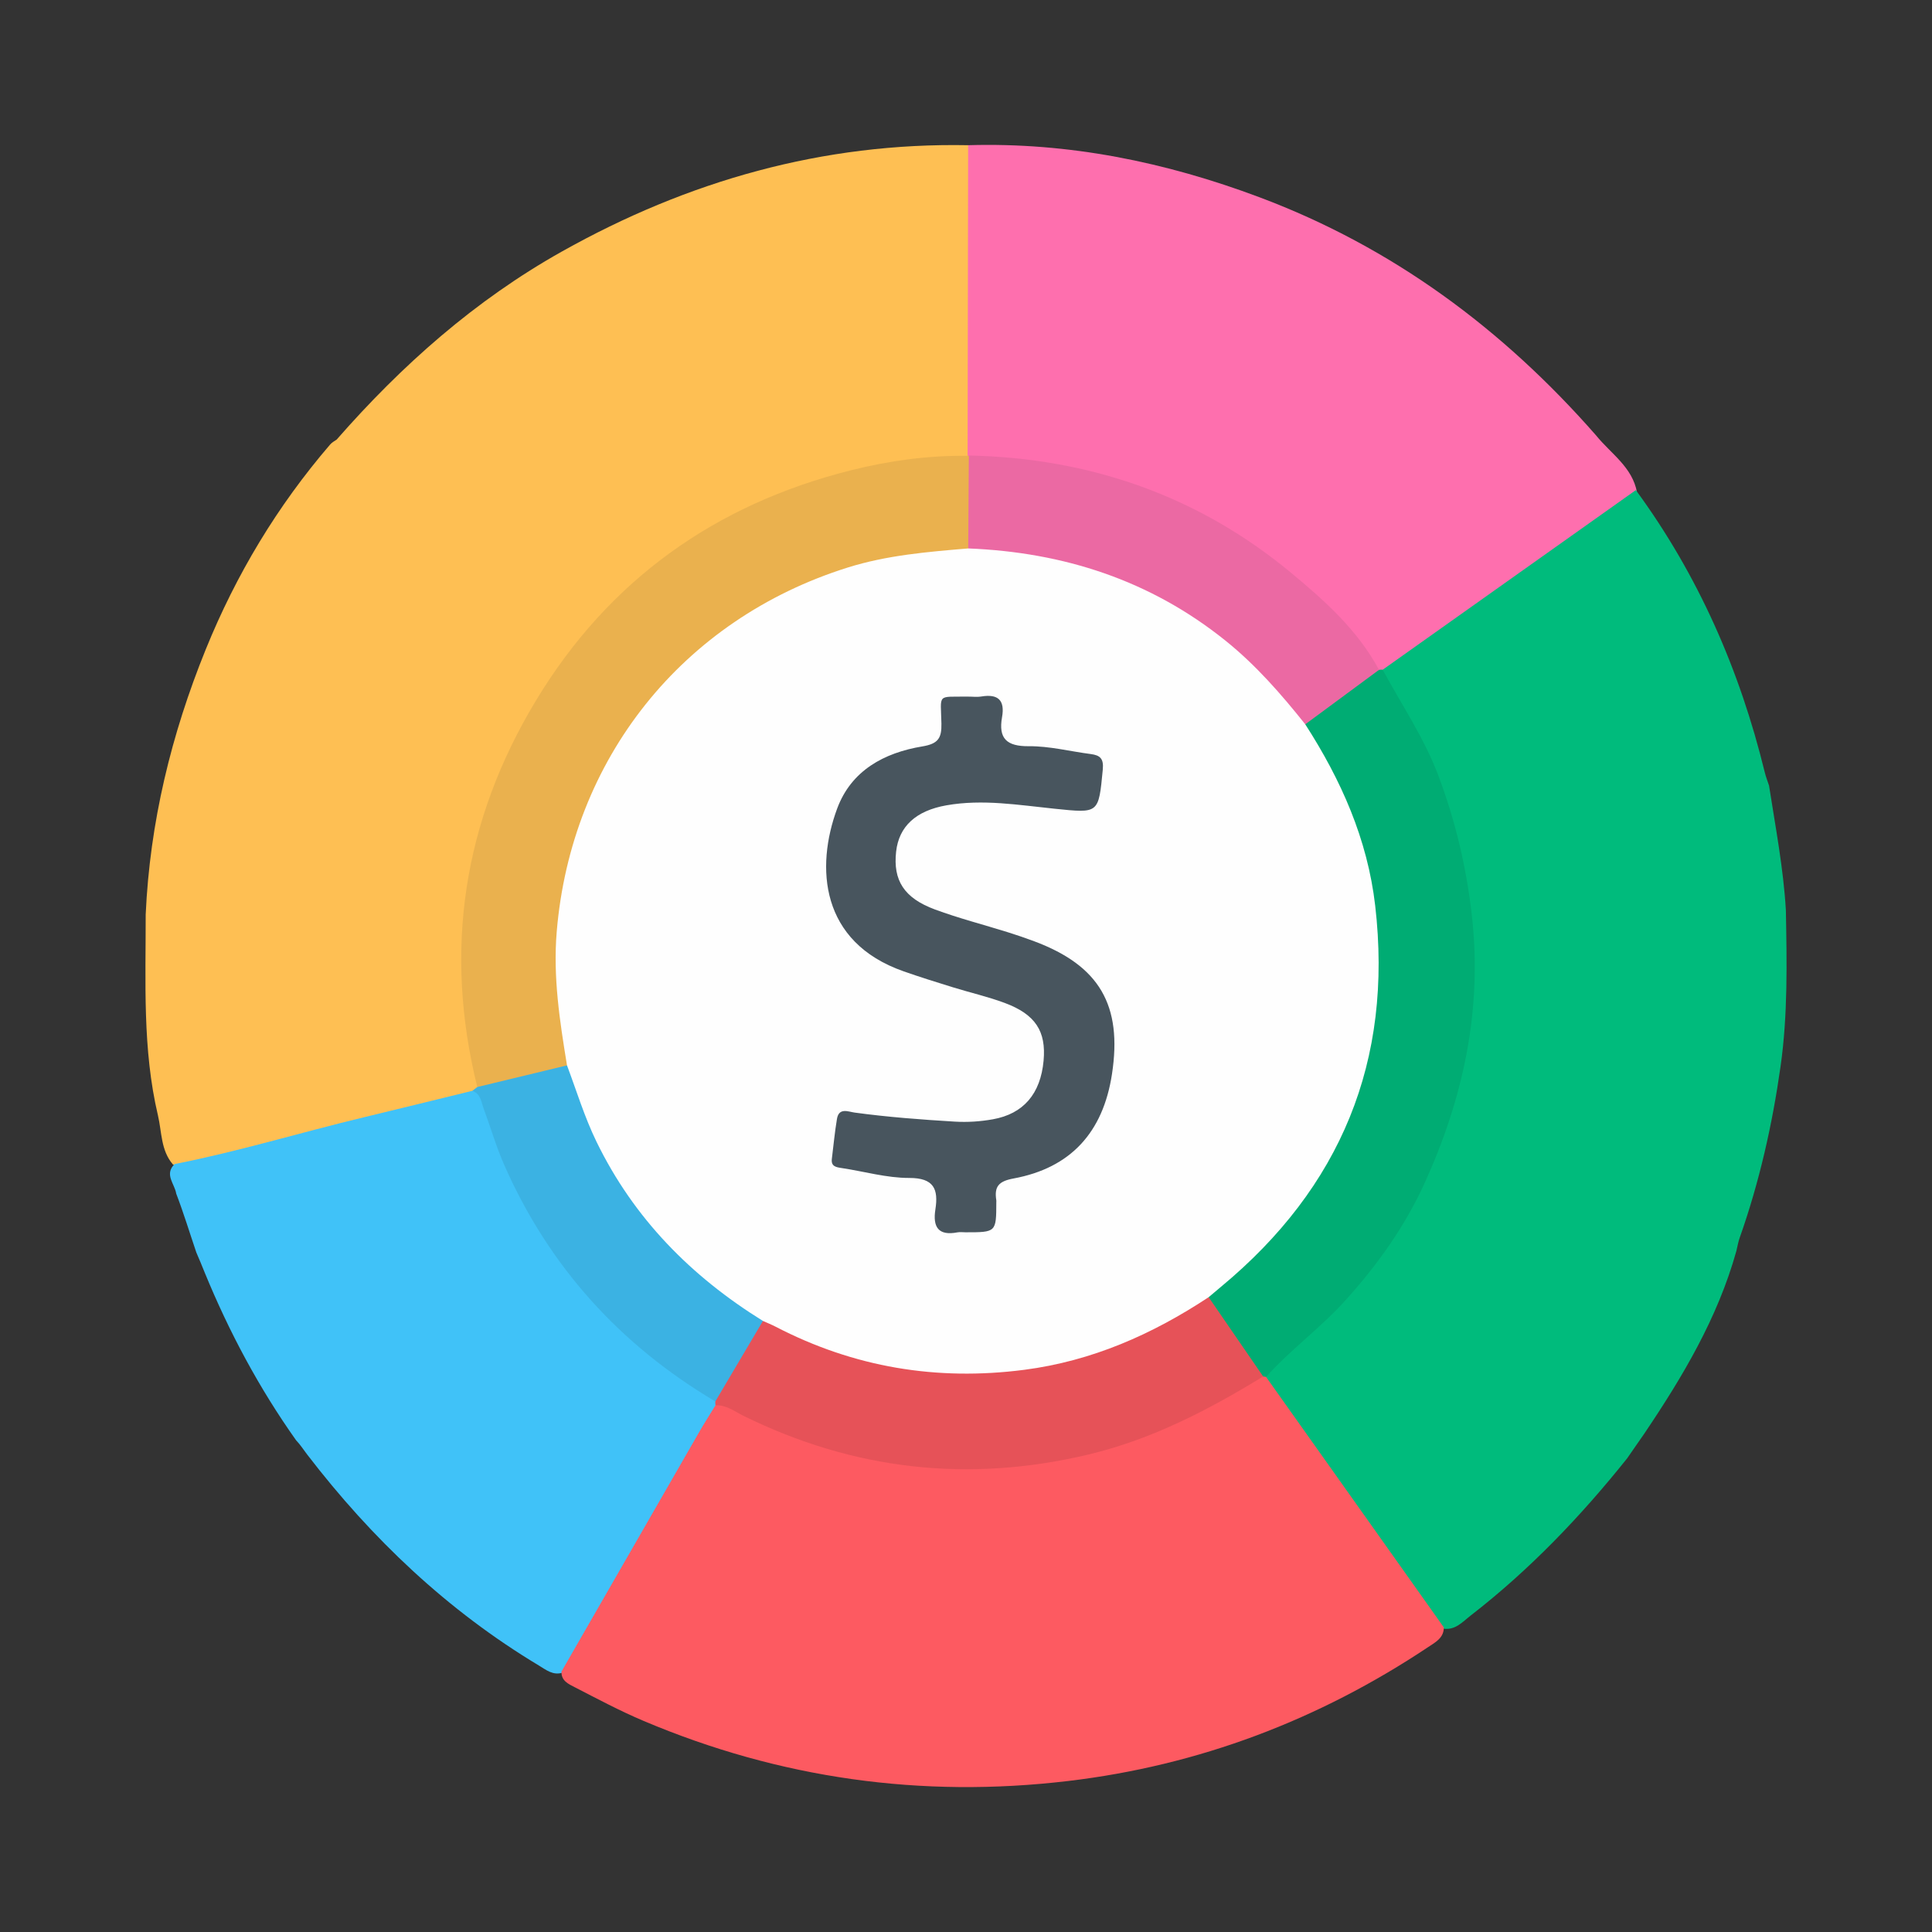
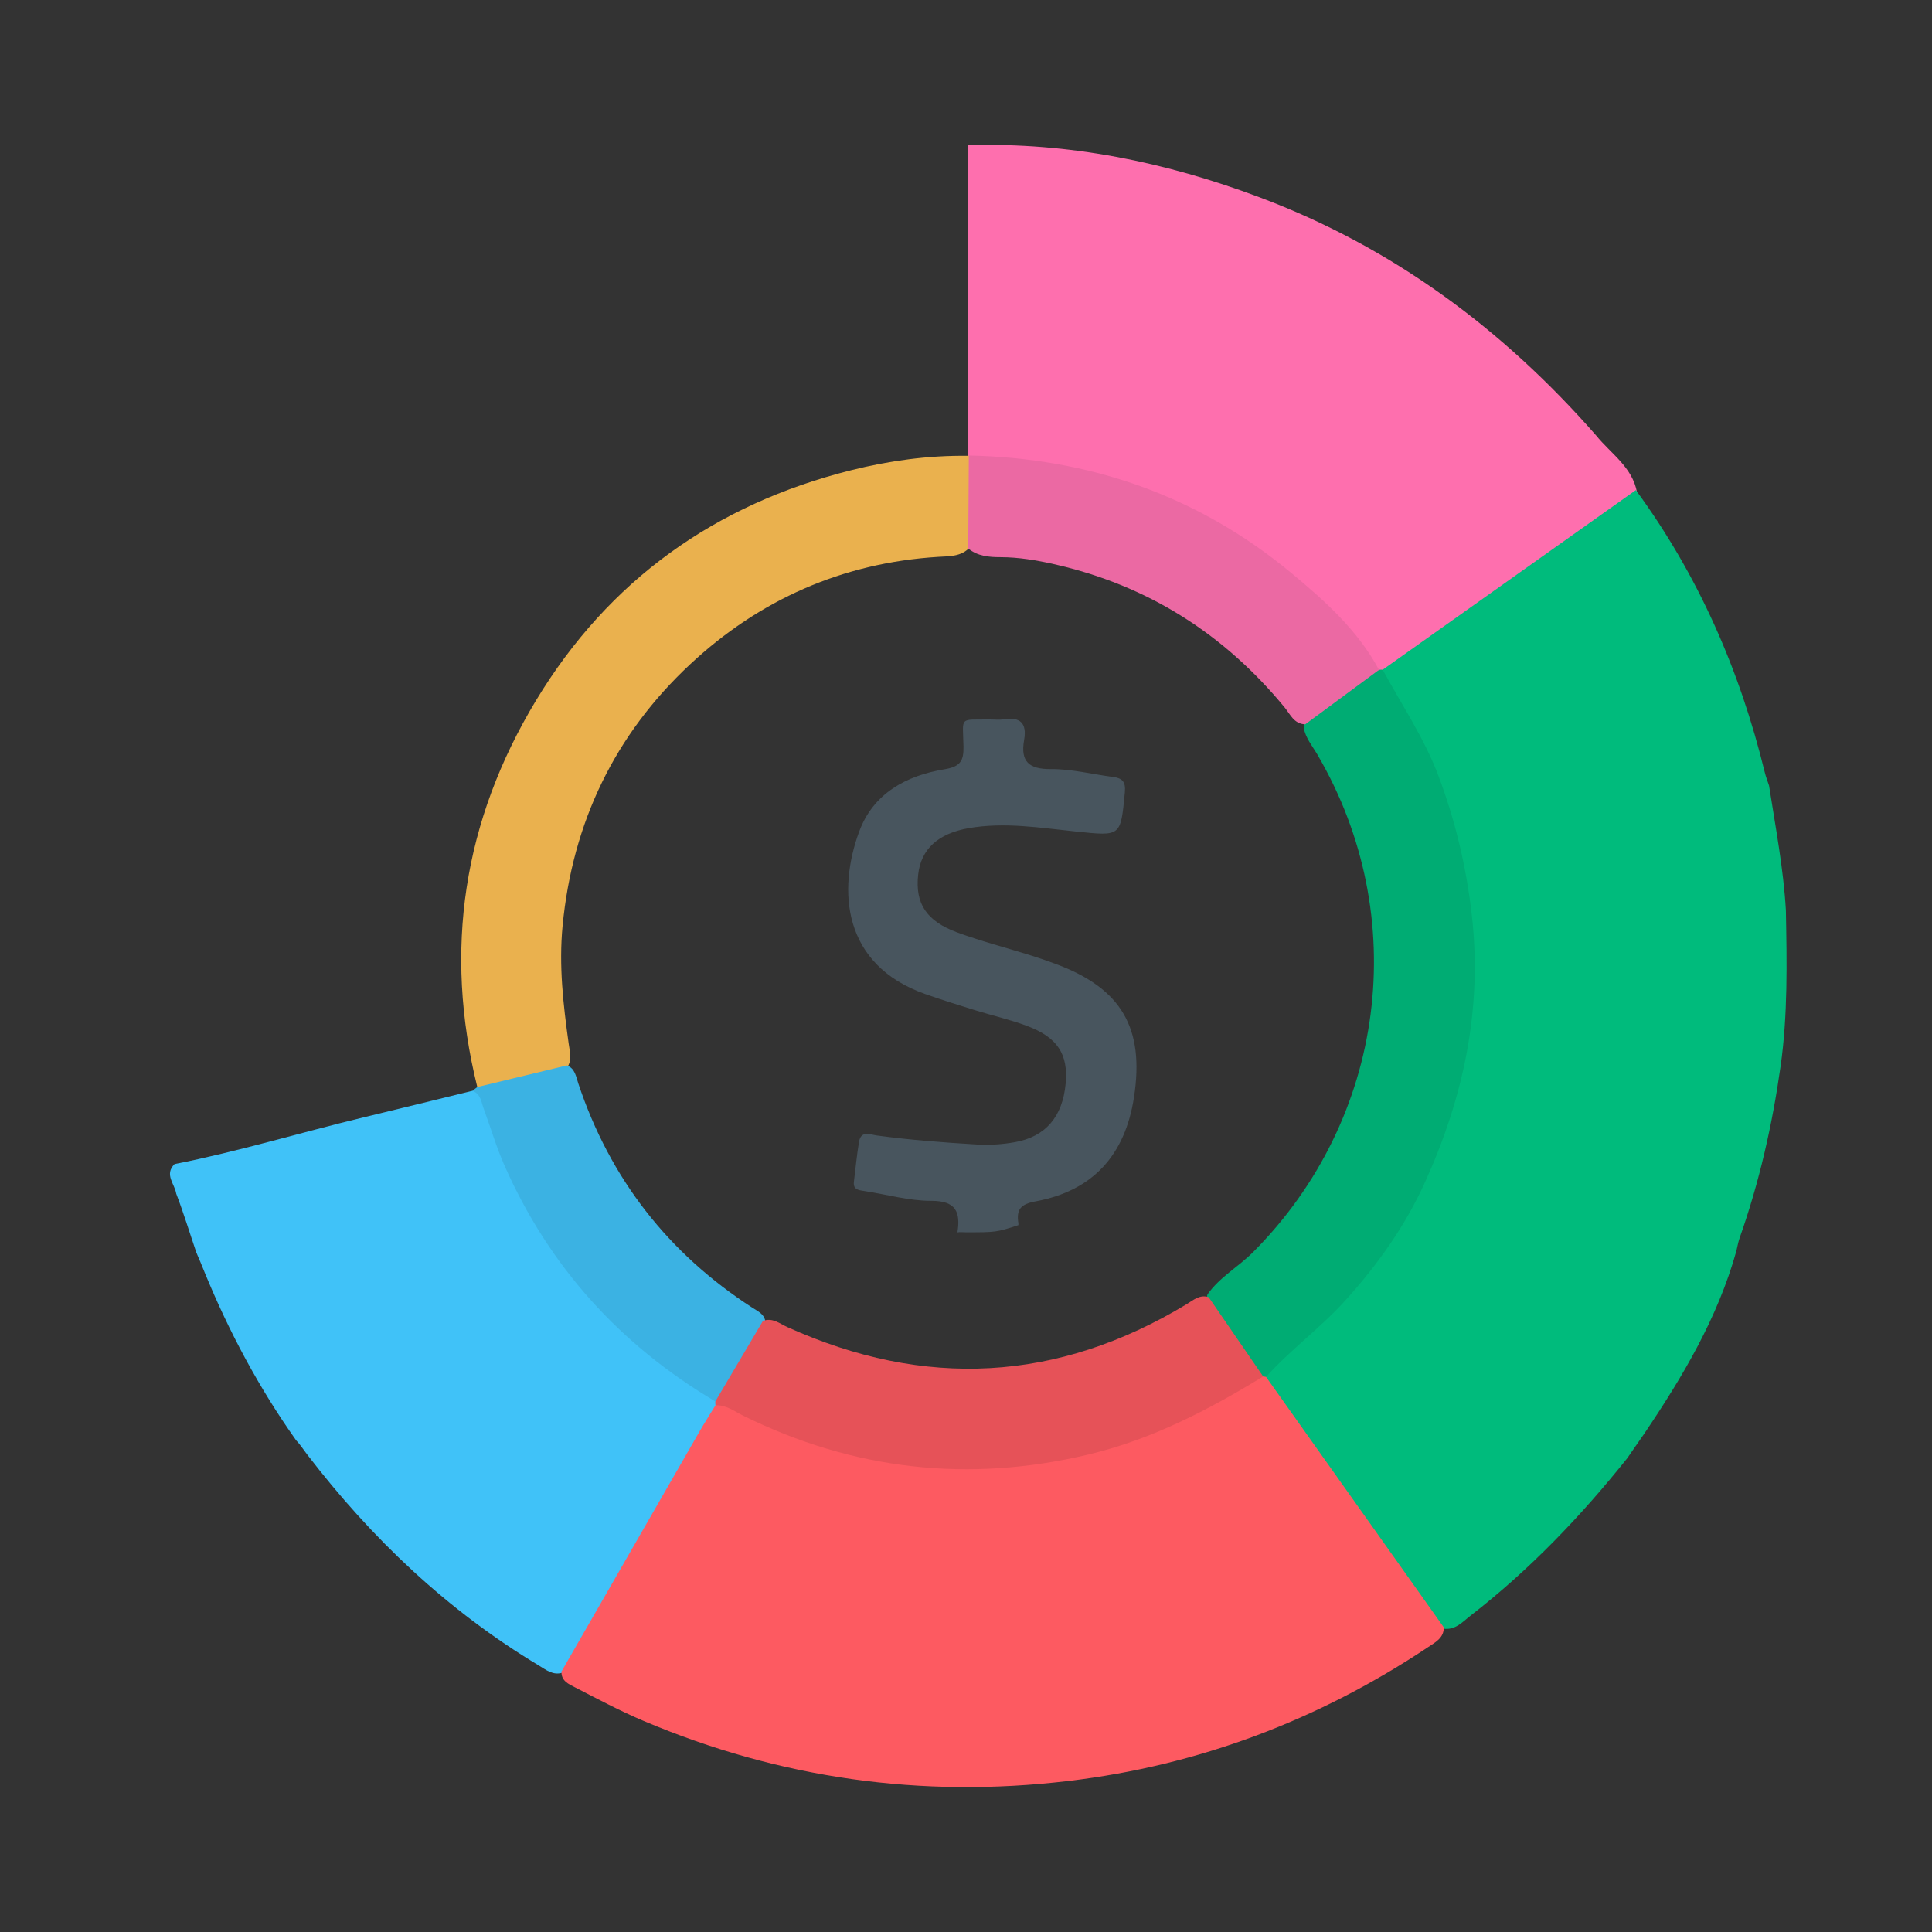
<svg xmlns="http://www.w3.org/2000/svg" version="1.1" id="Layer_1" x="0px" y="0px" width="200px" height="200px" viewBox="0 0 200 200" enable-background="new 0 0 200 200" xml:space="preserve">
  <rect x="0" y="0" width="200" height="200" fill="#333333" stroke="none" />
  <g>
-     <path fill="#FEBF53" d="M34.847,45.511c6.752-7.716,14.34-14.437,23.322-19.475c13.057-7.324,27.001-11.289,42.052-11.005   c0.625,0.579,0.652,1.359,0.655,2.116c0.038,9.342,0.047,18.684-0.002,28.026c-0.003,0.485-0.063,0.967-0.216,1.427   c-0.462,1.144-1.506,1.044-2.461,1.136c-5.26,0.509-10.455,1.284-15.457,3.128C70.515,55.369,61.22,63.301,54.853,74.638   c-4.59,8.173-6.611,17.025-6.533,26.361c0.024,2.842,0.414,5.666,0.986,8.458c0.207,1.01,0.566,2.015,0.318,3.078   c-0.144,0.332-0.381,0.576-0.694,0.751c-9.637,2.638-19.33,5.059-29.031,7.449c-0.679,0.167-1.374,0.253-2.006-0.199   c-1.254-1.463-1.138-3.357-1.543-5.072c-1.617-6.853-1.257-13.838-1.268-20.794c0.428-9.521,2.645-18.641,6.22-27.451   c3.15-7.763,7.415-14.853,12.881-21.211C34.367,45.798,34.616,45.664,34.847,45.511z" />
    <path fill="#FE6FAE" d="M100.168,47.186c0.018-10.718,0.035-21.437,0.053-32.155c10.425-0.31,20.43,1.741,30.147,5.384   c13.779,5.167,25.215,13.651,34.861,24.662c1.522,1.89,3.762,3.266,4.236,5.909c-5.344,4.201-11.061,7.887-16.533,11.913   c-2.626,1.932-5.334,3.75-7.998,5.629c-0.561,0.395-1.063,0.91-1.804,0.983c-0.214-0.003-0.413-0.058-0.601-0.159   c-2.172-2.708-4.534-5.243-7.055-7.628c-8.421-7.966-18.459-12.374-29.943-13.625c-1.715-0.187-3.448-0.275-5.135-0.688   C100.32,47.336,100.244,47.261,100.168,47.186z" />
    <path fill="#40C2F8" d="M18.069,120.506c6.59-1.298,13.016-3.262,19.539-4.831c3.766-0.906,7.527-1.835,11.29-2.754   c1.526-0.089,1.502,1.239,1.778,2.116c1.868,5.941,4.608,11.433,8.485,16.303c3.77,4.735,8.089,8.911,13.255,12.141   c0.645,0.403,1.33,0.754,1.729,1.45c0.082,0.193,0.123,0.394,0.131,0.603c-0.912,2.644-2.536,4.916-3.923,7.301   c-3.521,6.054-6.96,12.155-10.456,18.223c-0.449,0.779-0.804,1.626-1.648,2.091c-1,0.325-1.726-0.291-2.486-0.748   c-9.447-5.676-17.282-13.123-23.966-21.832c-0.379-0.494-0.713-1.023-1.148-1.475c-3.835-5.408-6.937-11.217-9.452-17.344   c-0.287-0.7-0.566-1.402-0.873-2.094c-0.69-2.032-1.314-4.086-2.082-6.091C18.088,122.551,16.982,121.589,18.069,120.506z" />
    <path fill="#EAB14E" d="M49.409,112.528c-3.512-14.184-1.448-27.564,6.083-40.025c7.522-12.446,18.539-20.294,32.606-23.822   c3.941-0.988,7.98-1.544,12.071-1.495c0,0,0.122-0.033,0.122-0.033c1.089,3.028,0.586,6.114,0.337,9.188   c-0.847,1.315-2.29,1.227-3.54,1.306c-9.903,0.621-18.491,4.445-25.652,11.128c-7.789,7.27-12.169,16.357-13.197,27.068   c-0.397,4.135,0.067,8.149,0.631,12.194c0.124,0.888,0.393,1.785-0.251,2.598c-2.484,1.008-5.094,1.586-7.687,2.216   C50.393,112.983,49.837,113.01,49.409,112.528z" />
    <path fill="#3BB2E3" d="M49.409,112.528c3.096-0.746,6.192-1.493,9.288-2.239c0.839,0.333,0.931,1.158,1.163,1.854   c3.288,9.879,9.324,17.615,18.063,23.257c0.516,0.333,1.111,0.594,1.29,1.273c-1.323,3.045-2.456,6.208-5.162,8.404   c-9.869-5.85-17.216-13.964-21.851-24.475c-0.834-1.891-1.411-3.893-2.13-5.836c-0.256-0.691-0.299-1.537-1.172-1.844   C49.068,112.79,49.239,112.659,49.409,112.528z" />
    <path fill="#00BB7C" d="M184.874,94.234c0.098,5.393,0.207,10.793-0.549,16.148c-0.854,6.042-2.194,11.982-4.232,17.749   c-0.158,0.446-0.234,0.922-0.348,1.384c-1.936,6.927-5.557,13.006-9.534,18.902c-0.577,0.855-1.19,1.688-1.765,2.546   c-4.807,6.014-10.099,11.549-16.199,16.275c-0.851,0.659-1.614,1.578-2.894,1.349c-2.586-2.344-4.216-5.425-6.249-8.191   c-3.676-5.003-7.246-10.085-10.846-15.145c-0.625-0.878-1.462-1.692-1.436-2.911c1.078-2.218,3.27-3.346,4.956-4.952   c9.333-8.891,14.637-19.7,16-32.507c1.285-12.075-1.607-23.109-8.02-33.318c-0.413-0.657-1.168-1.284-0.62-2.235   c8.735-6.198,17.471-12.396,26.206-18.594c6.463,8.822,10.761,18.632,13.347,29.225c0.113,0.465,0.292,0.913,0.441,1.369   C183.797,85.619,184.62,89.888,184.874,94.234z" />
    <path fill="#00AC73" d="M143.137,69.328c1.959,3.643,4.303,7.072,5.771,10.986c1.755,4.679,2.89,9.448,3.456,14.438   c1.11,9.786-0.898,18.971-4.907,27.761c-2.035,4.461-4.89,8.47-8.222,12.146c-2.556,2.82-5.638,5.058-8.176,7.874   c-0.169,0.144-0.353,0.173-0.554,0.07c-1.856-2.181-3.349-4.631-5.097-6.893c-0.385-0.498-0.632-1.056-0.409-1.714   c1.258-1.789,3.192-2.845,4.71-4.366c13.761-13.797,16.486-34.746,6.658-51.532c-0.521-0.89-1.22-1.699-1.406-2.763   c-0.007-0.278-0.02-0.606,0.192-0.782c2.375-1.966,4.683-4.033,7.599-5.209C142.88,69.321,143.008,69.315,143.137,69.328z" />
    <path fill="#EB69A3" d="M142.753,69.344c-2.544,1.879-5.089,3.758-7.633,5.637c-1.164-0.026-1.557-1.044-2.137-1.749   c-6.29-7.641-14.207-12.653-23.876-14.831c-1.819-0.41-3.66-0.721-5.546-0.724c-1.169-0.001-2.359-0.094-3.331-0.901   c0.02-3.207,0.041-6.414,0.062-9.622c12.485,0.258,23.721,4.16,33.329,12.116C137.084,62.138,140.554,65.224,142.753,69.344z" />
    <path fill="#FD5A61" d="M130.762,142.49c0.1,0.011,0.199,0.026,0.298,0.043c5.735,8.079,11.469,16.159,17.204,24.238   c0.401,0.565,0.8,1.131,1.2,1.697c0.001,1.091-0.86,1.53-1.593,2.018c-11.339,7.565-23.761,12.277-37.302,13.883   c-15.187,1.802-29.858-0.258-43.961-6.228c-2.432-1.029-4.758-2.271-7.103-3.477c-0.659-0.339-1.421-0.666-1.379-1.631   c4.74-8.246,9.478-16.493,14.224-24.735c0.549-0.954,1.143-1.883,1.717-2.823c1.286-0.801,2.263,0.157,3.254,0.657   c7.057,3.56,14.582,5.325,22.426,5.393c9.688,0.084,18.742-2.467,27.129-7.377C128.08,143.444,129.108,142.189,130.762,142.49z" />
    <path fill="#E65258" d="M130.762,142.49c-5.672,3.476-11.527,6.514-18.067,8.075c-12.411,2.962-24.315,1.628-35.753-4.01   c-0.917-0.452-1.762-1.135-2.875-1.079c-0.019-0.132-0.025-0.265-0.017-0.399c1.643-2.778,3.286-5.556,4.929-8.333   c0.988-0.375,1.73,0.276,2.525,0.635c14.193,6.411,27.973,5.71,41.335-2.37c0.697-0.421,1.349-1.027,2.281-0.724   C127.001,137.02,128.881,139.755,130.762,142.49z" />
-     <path fill="#FEFEFE" d="M125.12,134.284c-5.837,3.852-12.082,6.613-19.1,7.52c-9.057,1.17-17.624-0.258-25.73-4.465   c-0.426-0.221-0.874-0.399-1.311-0.596c-7.438-4.613-13.369-10.614-17.233-18.559c-1.241-2.552-2.059-5.254-3.05-7.895   c-0.748-4.576-1.457-9.123-1.066-13.821c1.489-17.881,12.993-32.338,30.12-37.716c4.076-1.28,8.271-1.624,12.479-1.978   c9.871,0.392,18.842,3.291,26.62,9.535c3.145,2.524,5.772,5.535,8.271,8.671c3.707,5.759,6.445,11.891,7.24,18.774   c1.856,16.063-3.558,29.182-15.977,39.466C125.959,133.572,125.541,133.93,125.12,134.284z" />
-     <path fill="#48555E" d="M99.946,127.567c-0.278,0-0.564-0.044-0.832,0.007c-1.987,0.382-2.566-0.559-2.284-2.368   c0.328-2.1-0.143-3.272-2.713-3.265c-2.326,0.006-4.652-0.675-6.983-1.024c-0.599-0.09-1.119-0.172-1.02-0.962   c0.172-1.376,0.299-2.759,0.528-4.125c0.201-1.206,1.173-0.745,1.836-0.655c3.44,0.469,6.896,0.727,10.36,0.935   c1.331,0.08,2.642-0.01,3.937-0.24c3.175-0.563,4.943-2.638,5.257-6.067c0.278-3.039-0.836-4.79-4.021-5.978   c-1.746-0.651-3.579-1.066-5.364-1.619c-1.718-0.532-3.436-1.066-5.132-1.664c-8.605-3.03-9.102-10.754-6.855-16.83   c1.464-3.957,4.87-5.786,8.813-6.442c1.621-0.27,2.015-0.828,1.983-2.359c-0.067-3.155-0.502-2.755,2.684-2.798   c0.486-0.007,0.983,0.065,1.456-0.013c1.735-0.285,2.444,0.395,2.136,2.137c-0.393,2.22,0.478,3.032,2.78,3.012   c2.126-0.018,4.255,0.532,6.386,0.808c0.979,0.127,1.373,0.459,1.262,1.613c-0.443,4.586-0.38,4.521-4.994,4.049   c-3.715-0.38-7.434-1.015-11.191-0.352c-3.15,0.555-4.921,2.171-5.21,4.804c-0.324,2.958,0.811,4.79,4.02,5.978   c2.462,0.911,5.019,1.566,7.529,2.351c0.924,0.289,1.843,0.603,2.75,0.942c6.752,2.524,9.141,6.616,8.046,13.76   c-0.923,6.021-4.272,9.704-10.195,10.796c-1.567,0.289-1.995,0.858-1.778,2.253c0.011,0.068,0.001,0.139,0.001,0.208   C103.131,127.567,103.131,127.567,99.946,127.567z" />
+     <path fill="#48555E" d="M99.946,127.567c-0.278,0-0.564-0.044-0.832,0.007c0.328-2.1-0.143-3.272-2.713-3.265c-2.326,0.006-4.652-0.675-6.983-1.024c-0.599-0.09-1.119-0.172-1.02-0.962   c0.172-1.376,0.299-2.759,0.528-4.125c0.201-1.206,1.173-0.745,1.836-0.655c3.44,0.469,6.896,0.727,10.36,0.935   c1.331,0.08,2.642-0.01,3.937-0.24c3.175-0.563,4.943-2.638,5.257-6.067c0.278-3.039-0.836-4.79-4.021-5.978   c-1.746-0.651-3.579-1.066-5.364-1.619c-1.718-0.532-3.436-1.066-5.132-1.664c-8.605-3.03-9.102-10.754-6.855-16.83   c1.464-3.957,4.87-5.786,8.813-6.442c1.621-0.27,2.015-0.828,1.983-2.359c-0.067-3.155-0.502-2.755,2.684-2.798   c0.486-0.007,0.983,0.065,1.456-0.013c1.735-0.285,2.444,0.395,2.136,2.137c-0.393,2.22,0.478,3.032,2.78,3.012   c2.126-0.018,4.255,0.532,6.386,0.808c0.979,0.127,1.373,0.459,1.262,1.613c-0.443,4.586-0.38,4.521-4.994,4.049   c-3.715-0.38-7.434-1.015-11.191-0.352c-3.15,0.555-4.921,2.171-5.21,4.804c-0.324,2.958,0.811,4.79,4.02,5.978   c2.462,0.911,5.019,1.566,7.529,2.351c0.924,0.289,1.843,0.603,2.75,0.942c6.752,2.524,9.141,6.616,8.046,13.76   c-0.923,6.021-4.272,9.704-10.195,10.796c-1.567,0.289-1.995,0.858-1.778,2.253c0.011,0.068,0.001,0.139,0.001,0.208   C103.131,127.567,103.131,127.567,99.946,127.567z" />
  </g>
</svg>